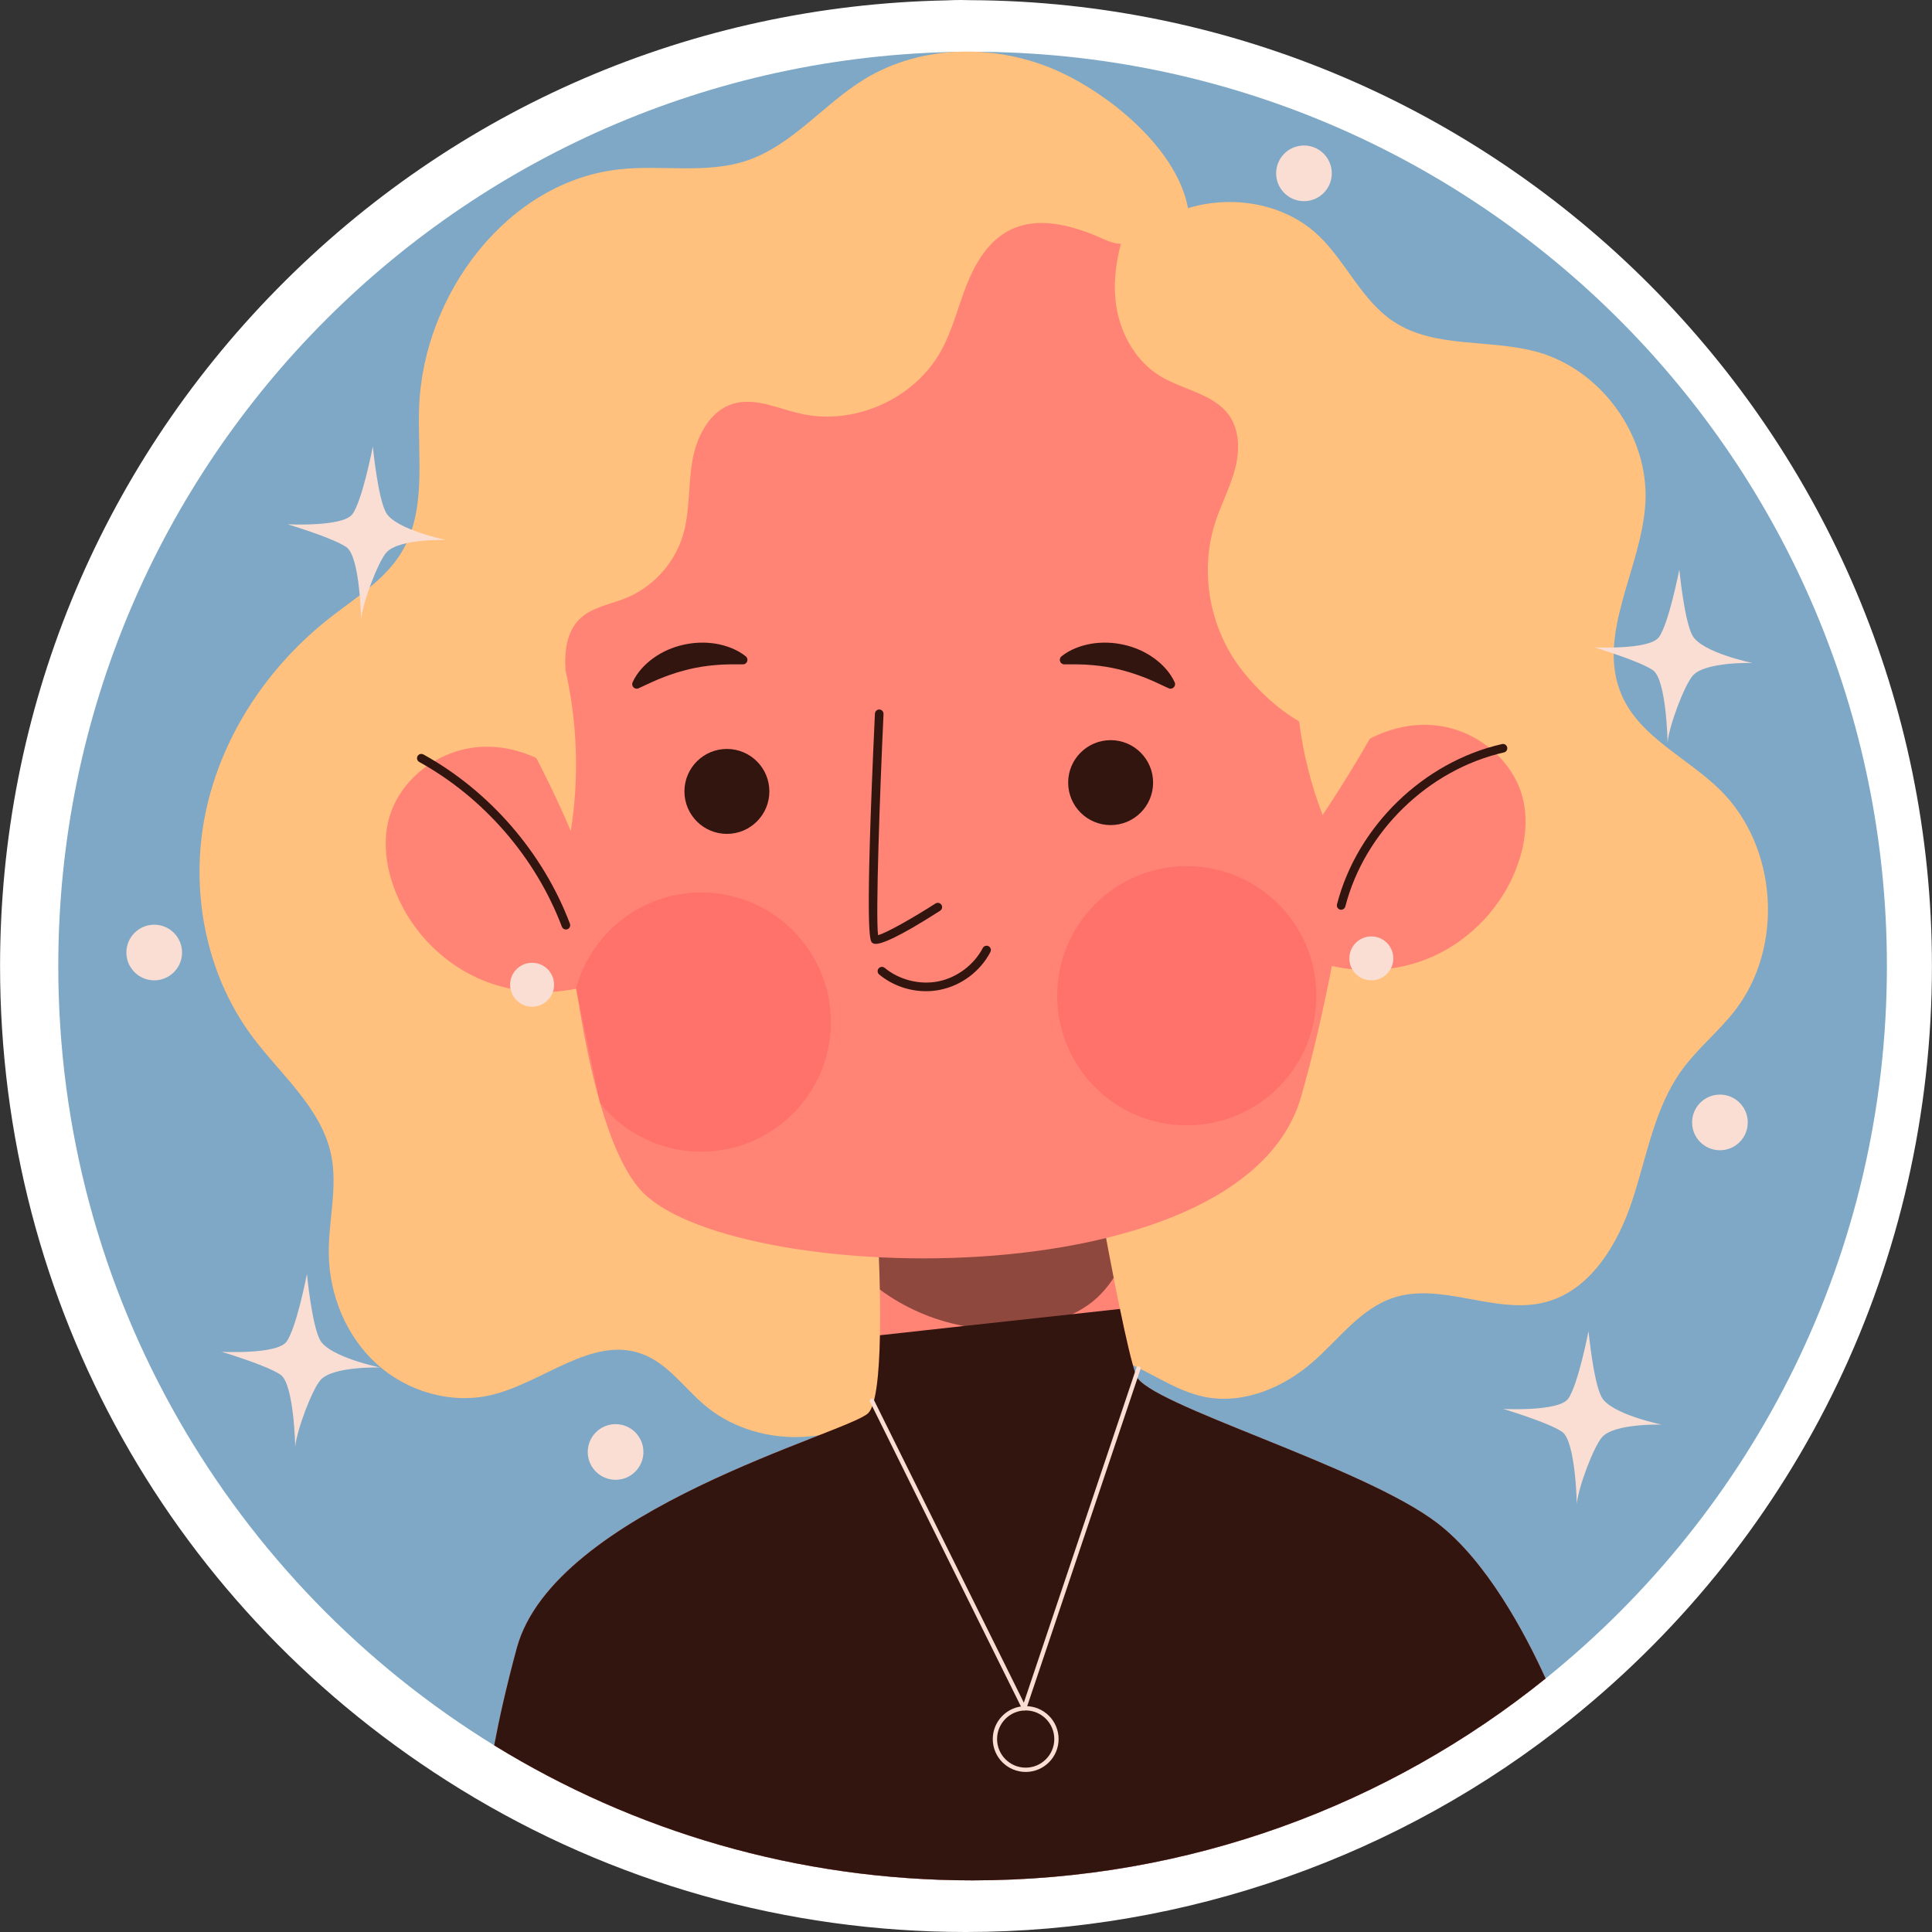
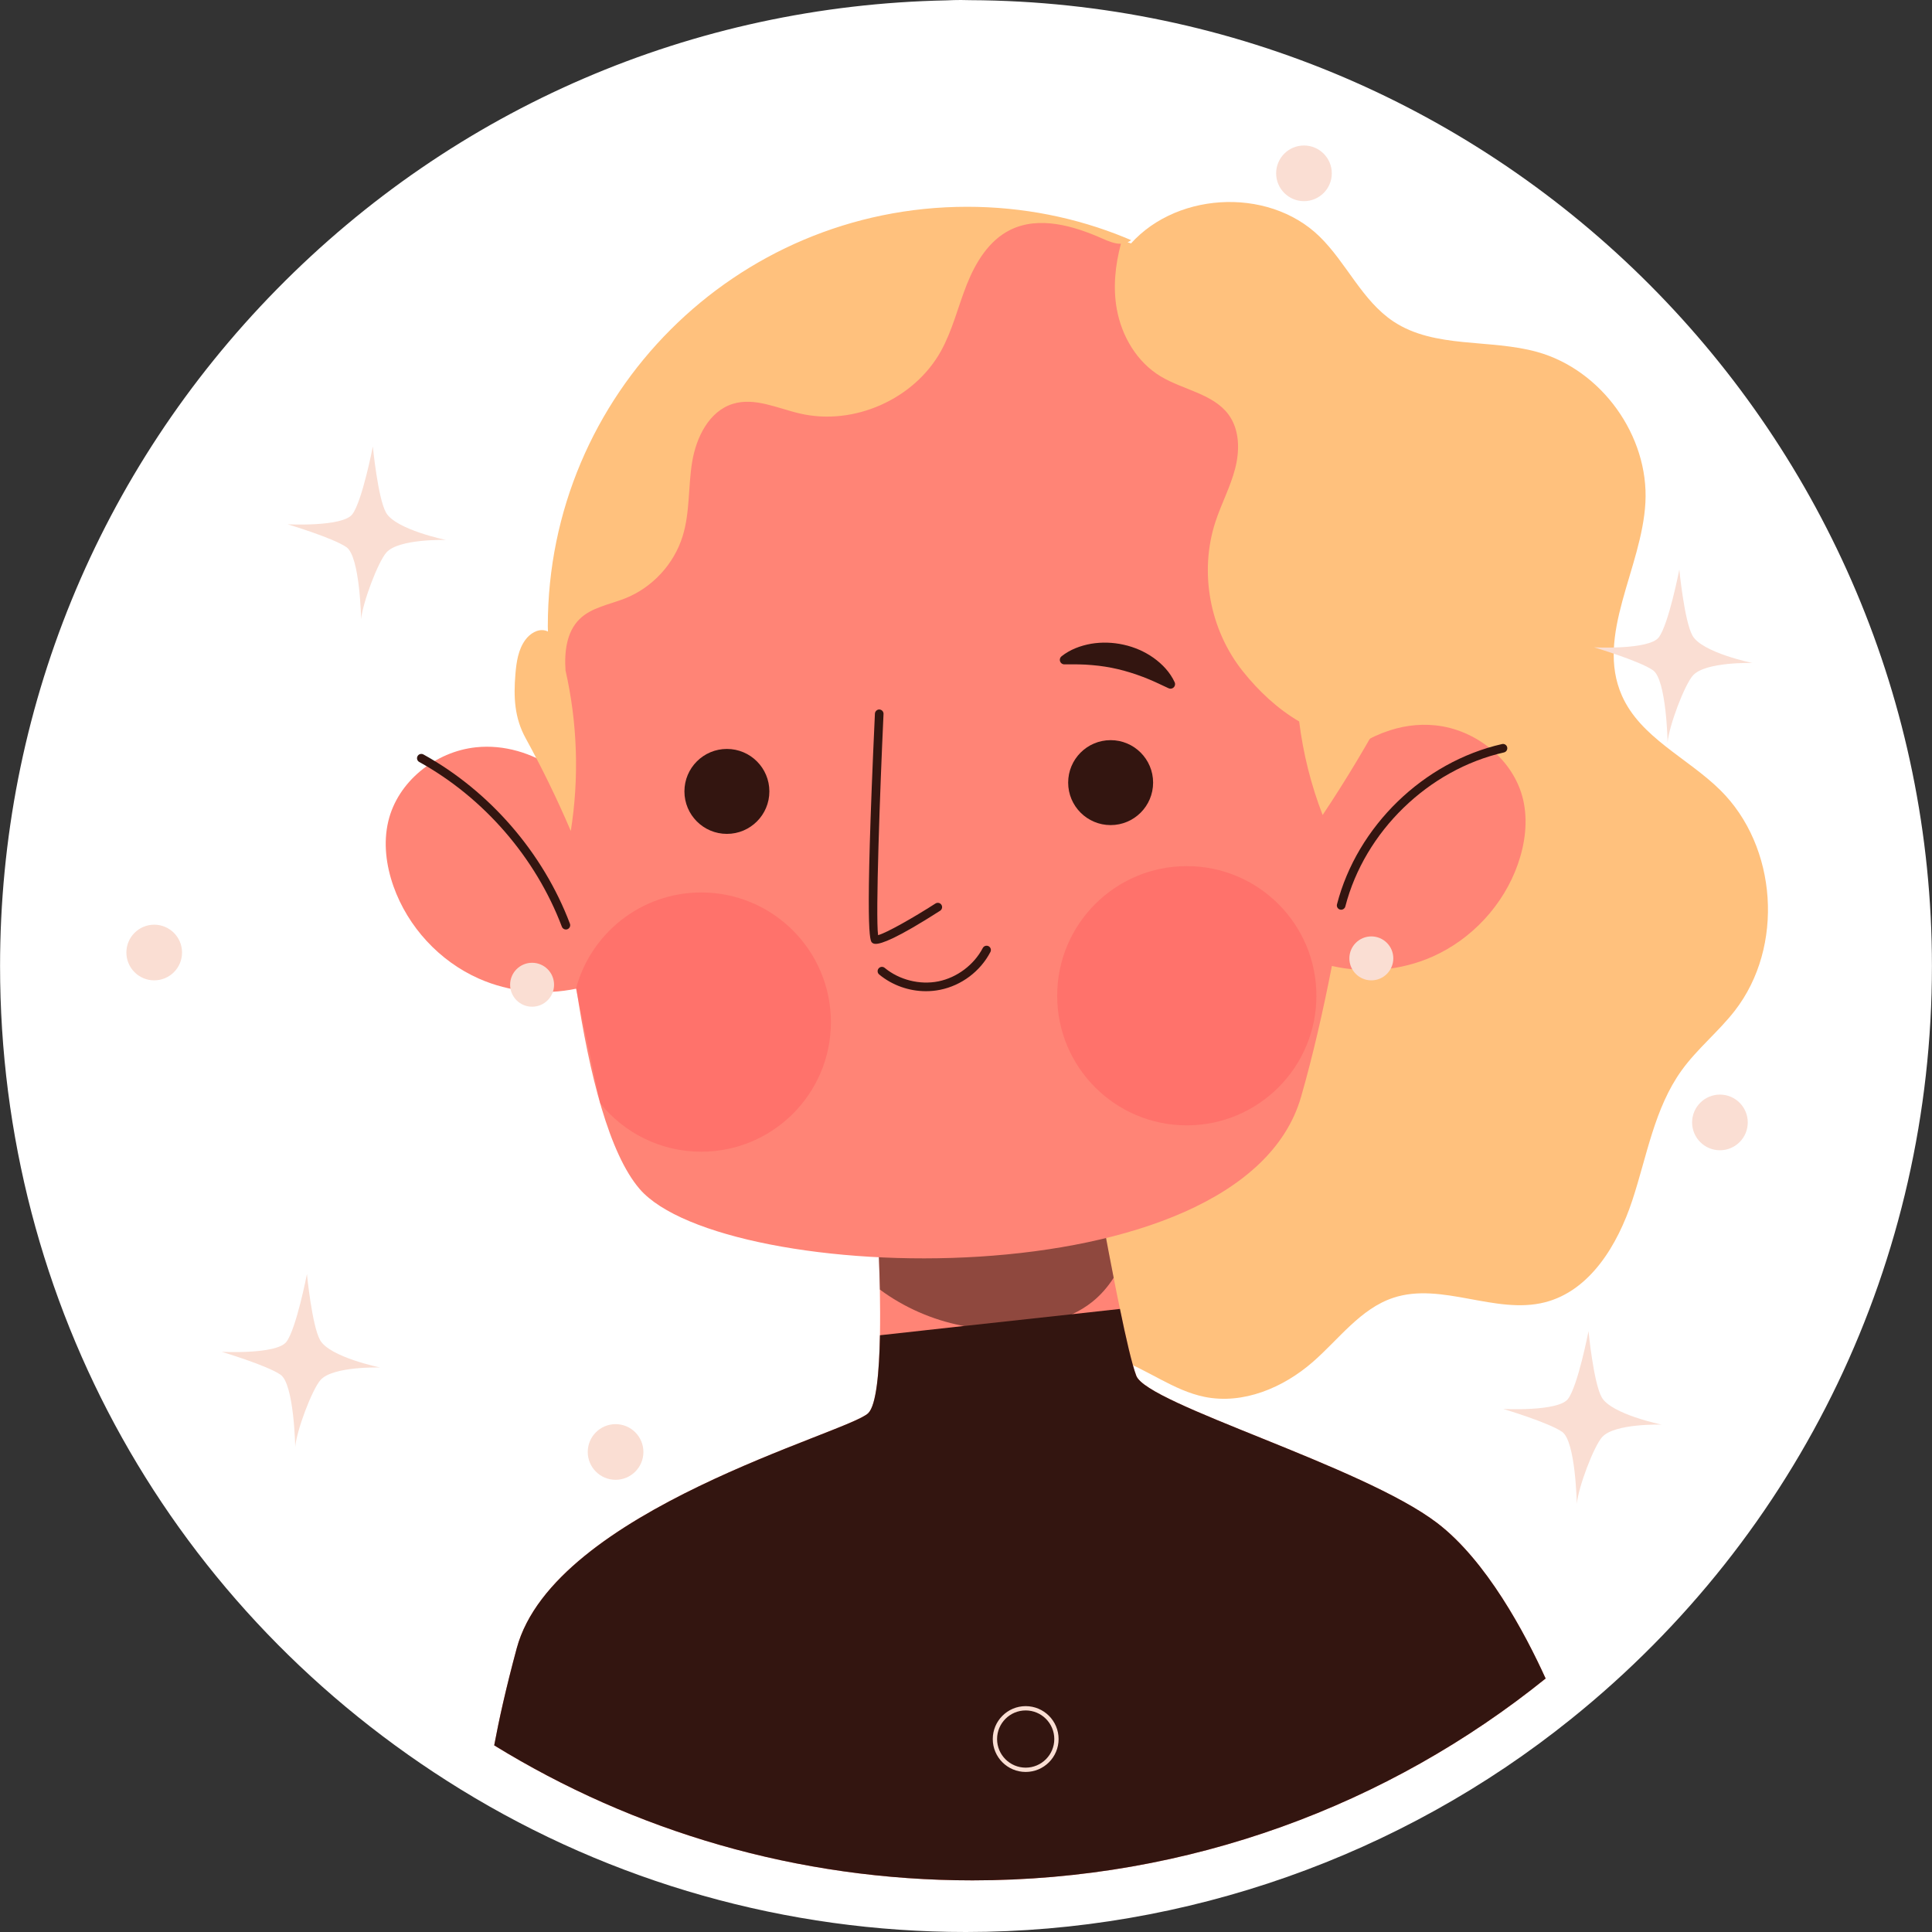
<svg xmlns="http://www.w3.org/2000/svg" version="1.1" id="Capa_1" x="0px" y="0px" viewBox="0 0 512 512" style="enable-background:new 0 0 512 512;" xml:space="preserve" width="512" height="512">
  <rect x="0" y="0" width="512" height="512" fill="#333333" stroke="none" />
  <g>
    <g>
      <path style="fill:#FFFFFF;" d="M255.988,512c-47.425,0-93.738-13.073-133.937-37.808C45.638,427.187,0.016,345.63,0.016,256.028    c0-67.527,26.057-131.238,73.371-179.394C120.582,28.598,183.602,1.423,250.857,0.098C252.117,0.035,253.378,0,254.641,0    c0.819,0,1.639,0.014,2.46,0.044C397.661,0.65,511.984,115.431,511.984,256.028c0,77.882-34.825,150.58-95.543,199.451    C371.207,491.927,314.221,512,255.988,512z" />
    </g>
    <g>
      <g>
-         <path style="fill:#7EA8C5;" d="M500.049,256.028c0,76.324-35.277,144.394-90.44,188.793     c-41.549,33.476-94.362,53.497-151.874,53.497c-46.474,0-89.893-13.089-126.766-35.779     C61.645,419.897,15.445,343.367,15.445,256.028c0-133.836,108.478-242.313,242.29-242.313     C391.571,13.715,500.049,122.193,500.049,256.028z" />
-       </g>
+         </g>
      <g>
        <g>
-           <path style="fill:#FFC17D;" d="M281.091,19.153c-16.434-7.629-36.713-7.588-52.141,1.913      c-10.743,6.616-18.998,17.425-30.95,21.466c-10.627,3.593-22.273,1.169-33.434,2.297c-29.978,3.029-52.449,33.1-53.498,63.213      c-0.454,13.015,2.081,27.103-4.62,38.269c-4.424,7.372-12.111,12.019-18.888,17.308c-16.428,12.821-28.754,31.173-33.042,51.566      c-4.288,20.393-0.163,42.686,12.261,59.417c7.598,10.233,18.404,18.999,20.982,31.481c1.77,8.57-0.737,17.409-0.635,26.16      c0.127,10.922,4.611,21.869,12.696,29.212s19.774,10.76,30.4,8.232c13.78-3.279,26.726-15.801,39.997-10.851      c6.669,2.487,10.981,8.81,16.388,13.438c13.459,11.522,35.416,11.415,48.762-0.237c7.743-6.76,13.156-16.993,22.975-20.029      c7.543-2.331,16.326,0.186,23.201-3.696c3.758-2.122,6.304-5.847,8.508-9.558c14.423-24.288,19.71-52.851,22.876-80.921      c4.173-36.997,5.09-74.289,4.318-111.49c-0.383-18.475-1.187-36.939-2.214-55.389c-0.648-11.65,2.411-27.502-0.887-38.615      C309.931,38.139,293.951,25.124,281.091,19.153z" />
-         </g>
+           </g>
        <g>
          <path style="fill:#FFC17D;" d="M298.506,65.955c11.961-15.089,37.359-16.727,51.159-3.299      c7.18,6.987,11.29,17.039,19.647,22.564c10.912,7.215,25.452,4.545,38.055,8.049c17.055,4.741,29.625,22.232,28.683,39.908      c-0.932,17.472-13.297,35.159-6.23,51.165c4.909,11.119,17.378,16.481,26.037,25.012c15.217,14.991,16.994,41.586,3.906,58.468      c-4.325,5.579-9.95,10.072-14.082,15.795c-7.246,10.035-9.234,22.783-13.116,34.536c-3.883,11.752-11.167,23.925-23.163,26.973      c-13.106,3.33-27.302-5.442-40.143-1.204c-8.73,2.882-14.442,10.997-21.374,17.034c-7.832,6.821-18.438,11.288-28.619,9.238      c-8.261-1.663-15.155-7.29-23.11-10.071c-7.791-2.724-16.552-2.567-24.242,0.432c-4.289,1.673-8.525,4.245-13.111,3.84      c-7.621-0.673-11.971-8.913-14.229-16.223c-12.356-39.99-4.367-83.022,2.195-124.36c6.179-38.926,11.032-78.187,21.32-116.234      c3.038-11.233,6.823-22.815,15.056-31.038c5.153-5.146,9.245-3.63,12.738-9.646c1.77-3.048,0.388,0.388,3.881-1.941" />
        </g>
      </g>
      <g>
        <g>
          <path style="fill:#FF8476;" d="M409.609,444.821c-41.549,33.476-94.362,53.497-151.874,53.497      c-46.474,0-89.893-13.089-126.766-35.779c1.254-6.727,3.124-15.187,5.975-25.745c9.897-36.669,87.909-57.055,93.153-62.3      c2.144-2.121,2.919-10.9,3.101-20.637c0.068-4.014,0.045-8.187-0.023-12.109c-0.137-6.066-0.365-11.539-0.547-14.914      c-0.114-2.235-0.205-3.557-0.205-3.557l36.486-1.437l21.709-0.867c0.388,0,0.798-0.023,1.186-0.046c0,0,1.46,8.255,3.329,17.696      c0.525,2.714,1.095,5.519,1.665,8.255c1.574,7.685,3.215,14.823,4.333,17.719c2.896,7.571,59.951,23.876,79.745,39.017      C393.897,413.557,404.136,432.781,409.609,444.821z" />
        </g>
        <g style="opacity:0.55;">
          <path style="fill:#331510;" d="M295.134,338.624c-1.551,2.394-3.398,4.561-5.678,6.385c-3.238,2.6-7.115,4.264-11.083,5.405      c-15.301,4.447-32.45,0.775-45.197-8.666c-0.137-6.066-0.365-11.539-0.547-14.914l36.281-4.994l6.59-0.912      c4.766,0,9.965,0.16,15.119,0.046c0.388,0,0.798-0.023,1.186-0.046C291.804,320.928,293.264,329.183,295.134,338.624z" />
        </g>
      </g>
      <g>
        <path style="fill:#FF8476;" d="M402.243,229.029c-3.786,10.786-12.2,19.885-22.667,24.514c-8.301,3.671-17.764,4.47-26.612,2.44     c-2.326,11.949-5.04,23.784-8.164,34.684c-15.735,54.729-153.128,50.055-175.27,24.446c-8.05-9.327-13.34-30.261-16.784-53.11     c-8.597,1.801-17.764,0.912-25.814-2.645c-10.467-4.629-18.859-13.728-22.667-24.514c-1.938-5.496-2.714-11.493-1.368-17.171     c2.485-10.535,12.496-18.517,23.26-19.634c7.411-0.775,14.914,1.505,21.048,5.77c-0.091-1.893-0.182-3.717-0.251-5.45     c-0.616-13.112-0.707-21.823-0.707-21.823l0.365-0.023c-0.365-3.626-0.547-7.297-0.547-11.037     c0-60.658,49.165-109.846,109.846-109.846c14.617,0,28.573,2.851,41.32,8.05c0.547,0.228,1.095,0.456,1.642,0.707     c37.125,15.78,63.737,51.4,66.587,93.564l0.296-0.046c0,0-0.046,0.684-0.16,1.984c0.114,1.847,0.16,3.717,0.16,5.587     c0,9.03-1.118,17.764-3.17,26.156c-0.114,1.003-0.228,2.03-0.342,3.079c-0.068,0.524-0.114,1.049-0.182,1.573     c1.095-0.616,2.212-1.186,3.375-1.642c0.456-0.228,0.935-0.41,1.414-0.57c4.31-1.642,8.916-2.326,13.523-1.847     c10.763,1.094,20.774,9.099,23.26,19.634C404.957,217.513,404.181,223.533,402.243,229.029z" />
      </g>
      <g>
        <path style="fill:#FFC17D;" d="M367.02,180.157c0.673-4.802,1.058-9.692,1.058-14.682c0-1.87-0.047-3.74-0.165-5.587     c0.118-1.3,0.165-1.984,0.165-1.984l-0.306,0.046c-2.954-42.242-28.738-80.411-68.949-93.756     c0.338-0.148,0.672-0.308,0.941-0.538c-0.554-0.254-1.107-0.484-1.661-0.715c-12.896-5.26-27.014-8.143-41.802-8.143     c-61.388,0-111.126,49.761-111.126,111.126c0,0.483,0.029,0.955,0.035,1.436c-0.244-0.116-0.499-0.217-0.775-0.28     c-1.977-0.455-3.987,0.831-5.193,2.462c-1.904,2.573-2.389,5.905-2.653,9.095c-0.508,6.147-0.256,11.589,2.714,16.996     c4.389,7.99,8.383,16.197,11.963,24.582c2.247-14.106,1.759-28.632-1.399-42.56c-0.324-4.853,0.25-10.141,3.684-13.552     c3.184-3.161,7.982-3.876,12.135-5.537c7.198-2.861,12.942-9.089,15.226-16.495c1.961-6.321,1.43-13.104,2.515-19.632     c1.061-6.506,4.452-13.45,10.773-15.411c5.814-1.799,11.881,1.2,17.81,2.561c14.257,3.322,30.29-3.783,37.373-16.587     c3.045-5.514,4.499-11.743,6.829-17.602c2.33-5.86,5.859-11.673,11.488-14.465c7.567-3.76,16.68-1.153,24.385,2.261     c1.588,0.698,3.307,1.432,4.969,1.401c-1.514,5.696-2.13,11.615-1.079,17.372c1.296,7.115,5.3,13.979,11.637,17.787     c5.936,3.557,13.828,4.584,17.927,10.056c2.992,4.036,3.039,9.532,1.79,14.367c-1.249,4.834-3.651,9.304-5.206,14.047     c-4.382,13.34-1.555,28.687,7.303,39.747c4.224,5.269,9.206,9.915,14.867,13.221c1.054,8.476,3.139,16.824,6.222,24.789     c6.491-9.737,11.89-18.862,17.508-29.128c0.626-1.144,1.272-2.391,1.089-3.682C368.932,181.928,368.016,180.945,367.02,180.157z" />
      </g>
      <g>
        <g style="opacity:0.46;">
          <g>
            <path style="fill:#FF5E5E;" d="M159.041,292.355c6.294,7.845,15.963,12.861,26.795,12.861c18.973,0,34.365-15.37,34.365-34.343       c0-18.973-15.393-34.365-34.365-34.365c-15.917,0-29.303,10.832-33.203,25.517L159.041,292.355z" />
          </g>
          <g>
            <circle style="fill:#FF5E5E;" cx="314.513" cy="263.879" r="34.351" />
          </g>
        </g>
        <g>
          <g>
-             <path style="fill:#331510;" d="M167.649,180.8c1.203-2.624,3.24-4.784,5.588-6.461c2.359-1.679,5.078-2.852,7.911-3.479       c2.831-0.634,5.785-0.737,8.634-0.26c2.837,0.509,5.604,1.535,7.847,3.33c0.517,0.414,0.601,1.169,0.187,1.686       c-0.238,0.297-0.588,0.451-0.942,0.45l-0.043,0c-2.624-0.024-5.008-0.032-7.357,0.197c-2.338,0.195-4.608,0.558-6.84,1.083       c-2.23,0.533-4.415,1.217-6.603,2.05c-2.198,0.833-4.348,1.847-6.734,2.98l-0.035,0.017c-0.602,0.286-1.321,0.03-1.607-0.572       C167.497,181.487,167.508,181.112,167.649,180.8z" />
-           </g>
+             </g>
          <g>
            <path style="fill:#331510;" d="M309.648,182.376c-2.386-1.133-4.535-2.147-6.734-2.98c-2.188-0.833-4.374-1.516-6.603-2.05       c-2.231-0.526-4.502-0.888-6.84-1.083c-2.348-0.229-4.732-0.221-7.357-0.197l-0.037,0c-0.663,0.006-1.205-0.526-1.211-1.189       c-0.004-0.381,0.176-0.726,0.45-0.948c2.242-1.795,5.01-2.821,7.847-3.33c2.849-0.477,5.803-0.374,8.634,0.26       c2.833,0.627,5.552,1.8,7.911,3.479c2.348,1.678,4.385,3.838,5.588,6.461c0.278,0.605,0.012,1.321-0.594,1.599       c-0.335,0.154-0.705,0.141-1.015-0.005L309.648,182.376z" />
          </g>
          <g>
            <g>
              <g>
                <path style="fill:#331510;" d="M203.891,209.732c0,6.217-5.04,11.256-11.256,11.256c-6.217,0-11.256-5.04-11.256-11.256         c0-6.217,5.04-11.256,11.256-11.256C198.851,198.476,203.891,203.516,203.891,209.732z" />
              </g>
              <g>
                <path style="fill:#331510;" d="M305.586,207.403c0,6.217-5.04,11.256-11.256,11.256c-6.217,0-11.256-5.04-11.256-11.256         c0-6.217,5.04-11.256,11.256-11.256C300.546,196.147,305.586,201.187,305.586,207.403z" />
              </g>
            </g>
            <g>
              <path style="fill:#331510;" d="M232.076,250.136c-0.538,0-0.765-0.171-0.923-0.289c-0.609-0.457-2.036-1.527,0.71-60.74        c0.031-0.627,0.623-1.13,1.192-1.085c0.63,0.028,1.116,0.563,1.088,1.192c-0.953,20.517-2.128,53.395-1.444,58.609        c2.228-0.578,9.309-4.6,15.213-8.387c0.531-0.335,1.237-0.188,1.576,0.346c0.34,0.53,0.184,1.235-0.345,1.575        C237.51,248.812,233.579,250.135,232.076,250.136z" />
            </g>
            <g>
              <path style="fill:#331510;" d="M245.384,262.678c-4.474,0-8.915-1.554-12.391-4.428c-0.486-0.401-0.552-1.121-0.151-1.606        c0.399-0.486,1.123-0.553,1.605-0.152c3.868,3.2,9.33,4.577,14.251,3.576c4.922-0.996,9.422-4.38,11.747-8.831        c0.293-0.559,0.984-0.768,1.539-0.484c0.557,0.291,0.774,0.98,0.481,1.539c-2.671,5.123-7.65,8.866-13.314,10.011        C247.907,262.555,246.645,262.678,245.384,262.678z" />
            </g>
          </g>
        </g>
      </g>
      <g>
        <g>
          <g>
            <path style="fill:#331510;" d="M355.419,241.088c-0.094,0-0.189-0.012-0.286-0.037c-0.609-0.158-0.977-0.78-0.819-1.389       c5.335-20.682,22.915-37.754,43.745-42.481c0.618-0.144,1.225,0.247,1.364,0.859c0.139,0.615-0.245,1.225-0.859,1.364       c-20.018,4.545-36.914,20.952-42.041,40.827C356.392,240.746,355.927,241.088,355.419,241.088z" />
          </g>
          <g>
            <path style="fill:#331510;" d="M149.968,246.33c-0.46,0-0.894-0.282-1.067-0.737c-6.914-18.286-20.69-34.2-37.798-43.66       c-0.55-0.306-0.75-0.999-0.446-1.55c0.304-0.555,1.003-0.748,1.55-0.446c17.573,9.72,31.724,26.066,38.827,44.849       c0.222,0.589-0.073,1.247-0.663,1.47C150.239,246.305,150.103,246.33,149.968,246.33z" />
          </g>
        </g>
        <g>
          <g>
            <circle style="fill:#FADED3;" cx="141.01" cy="260.968" r="5.822" />
          </g>
          <g>
            <path style="fill:#FADED3;" d="M369.242,253.981c0,3.215-2.607,5.822-5.822,5.822c-3.216,0-5.822-2.607-5.822-5.822       c0-3.216,2.607-5.822,5.822-5.822C366.636,248.159,369.242,250.766,369.242,253.981z" />
          </g>
        </g>
      </g>
      <g>
        <g>
          <path style="fill:#331510;" d="M409.609,444.821c-41.549,33.476-94.362,53.497-151.874,53.497      c-46.474,0-89.893-13.089-126.766-35.779c1.254-6.727,3.124-15.187,5.975-25.745c9.897-36.669,87.909-57.055,93.153-62.3      c2.144-2.121,2.919-10.9,3.101-20.637l22.302-2.463h0.046l28.642-3.124l12.61-1.391c1.574,7.685,3.215,14.823,4.333,17.719      c2.896,7.571,59.951,23.876,79.745,39.017C393.897,413.557,404.136,432.781,409.609,444.821z" />
        </g>
        <g>
          <g>
-             <path style="fill:#FADED3;" d="M271.429,453.283c-0.215,0-0.415-0.122-0.51-0.317l-40.371-81.51       c-0.139-0.282-0.024-0.624,0.26-0.763c0.276-0.138,0.623-0.025,0.762,0.258l39.757,80.274l29.837-88.743       c0.101-0.299,0.422-0.452,0.722-0.359c0.297,0.1,0.46,0.424,0.359,0.722l-30.276,90.05c-0.073,0.218-0.271,0.372-0.503,0.387       C271.455,453.283,271.441,453.283,271.429,453.283z" />
-           </g>
+             </g>
          <g>
            <path style="fill:#FADED3;" d="M271.816,469.586c-4.809,0-8.722-3.911-8.722-8.72s3.912-8.722,8.722-8.722       c4.809,0,8.724,3.912,8.724,8.722S276.625,469.586,271.816,469.586z M271.816,453.283c-4.179,0-7.58,3.402-7.58,7.582       s3.4,7.581,7.58,7.581c4.181,0,7.582-3.4,7.582-7.581S275.997,453.283,271.816,453.283z" />
          </g>
        </g>
      </g>
      <g>
        <g>
          <path style="fill:#FADED3;" d="M398.38,373.386c0,0,14.509,0.745,17.132-2.628s5.461-17.987,5.461-17.987      s1.325,13.648,3.486,17.509c2.527,4.515,15.899,7.259,15.899,7.259s-12.481-0.387-15.776,3.303      c-2.246,2.516-6.308,13.286-6.716,17.711c0,0-0.296-16.619-3.888-19.102C410.384,376.967,398.38,373.386,398.38,373.386z" />
        </g>
        <g>
          <path style="fill:#FADED3;" d="M422.445,171.548c0,0,14.509,0.745,17.132-2.628c2.623-3.374,5.46-17.987,5.46-17.987      s1.325,13.648,3.486,17.509c2.527,4.515,15.899,7.259,15.899,7.259s-12.481-0.387-15.776,3.303      c-2.246,2.516-6.308,13.286-6.716,17.711c0,0-0.296-16.619-3.888-19.102C434.449,175.129,422.445,171.548,422.445,171.548z" />
        </g>
        <g>
          <path style="fill:#FADED3;" d="M58.749,358.248c0,0,14.509,0.745,17.132-2.628c2.623-3.374,5.461-17.987,5.461-17.987      s1.325,13.648,3.486,17.509c2.526,4.515,15.899,7.259,15.899,7.259s-12.481-0.387-15.776,3.303      c-2.246,2.516-6.308,13.286-6.716,17.711c0,0-0.296-16.62-3.888-19.103C70.753,361.829,58.749,358.248,58.749,358.248z" />
        </g>
        <g>
          <path style="fill:#FADED3;" d="M76.215,138.943c0,0,14.509,0.745,17.132-2.628c2.623-3.374,5.46-17.987,5.46-17.987      s1.325,13.648,3.486,17.509c2.527,4.515,15.899,7.259,15.899,7.259s-12.481-0.387-15.776,3.303      c-2.246,2.516-6.308,13.286-6.716,17.711c0,0-0.296-16.619-3.888-19.102C88.22,142.524,76.215,138.943,76.215,138.943z" />
        </g>
        <g>
          <path style="fill:#FADED3;" d="M48.243,252.429c0,4.073-3.302,7.375-7.375,7.375c-4.073,0-7.375-3.302-7.375-7.375      c0-4.073,3.302-7.375,7.375-7.375C44.941,245.054,48.243,248.356,48.243,252.429z" />
        </g>
        <g>
          <path style="fill:#FADED3;" d="M463.175,297.454c0,4.073-3.302,7.375-7.375,7.375c-4.073,0-7.375-3.302-7.375-7.375      c0-4.073,3.302-7.375,7.375-7.375C459.873,290.079,463.175,293.381,463.175,297.454z" />
        </g>
        <g>
          <path style="fill:#FADED3;" d="M352.94,45.933c0,4.073-3.302,7.375-7.375,7.375c-4.073,0-7.375-3.302-7.375-7.375      s3.302-7.375,7.375-7.375C349.638,38.558,352.94,41.86,352.94,45.933z" />
        </g>
        <g>
          <path style="fill:#FADED3;" d="M170.51,384.788c0,4.073-3.302,7.375-7.375,7.375c-4.073,0-7.375-3.302-7.375-7.375      c0-4.073,3.302-7.375,7.375-7.375C167.208,377.413,170.51,380.715,170.51,384.788z" />
        </g>
      </g>
    </g>
  </g>
</svg>